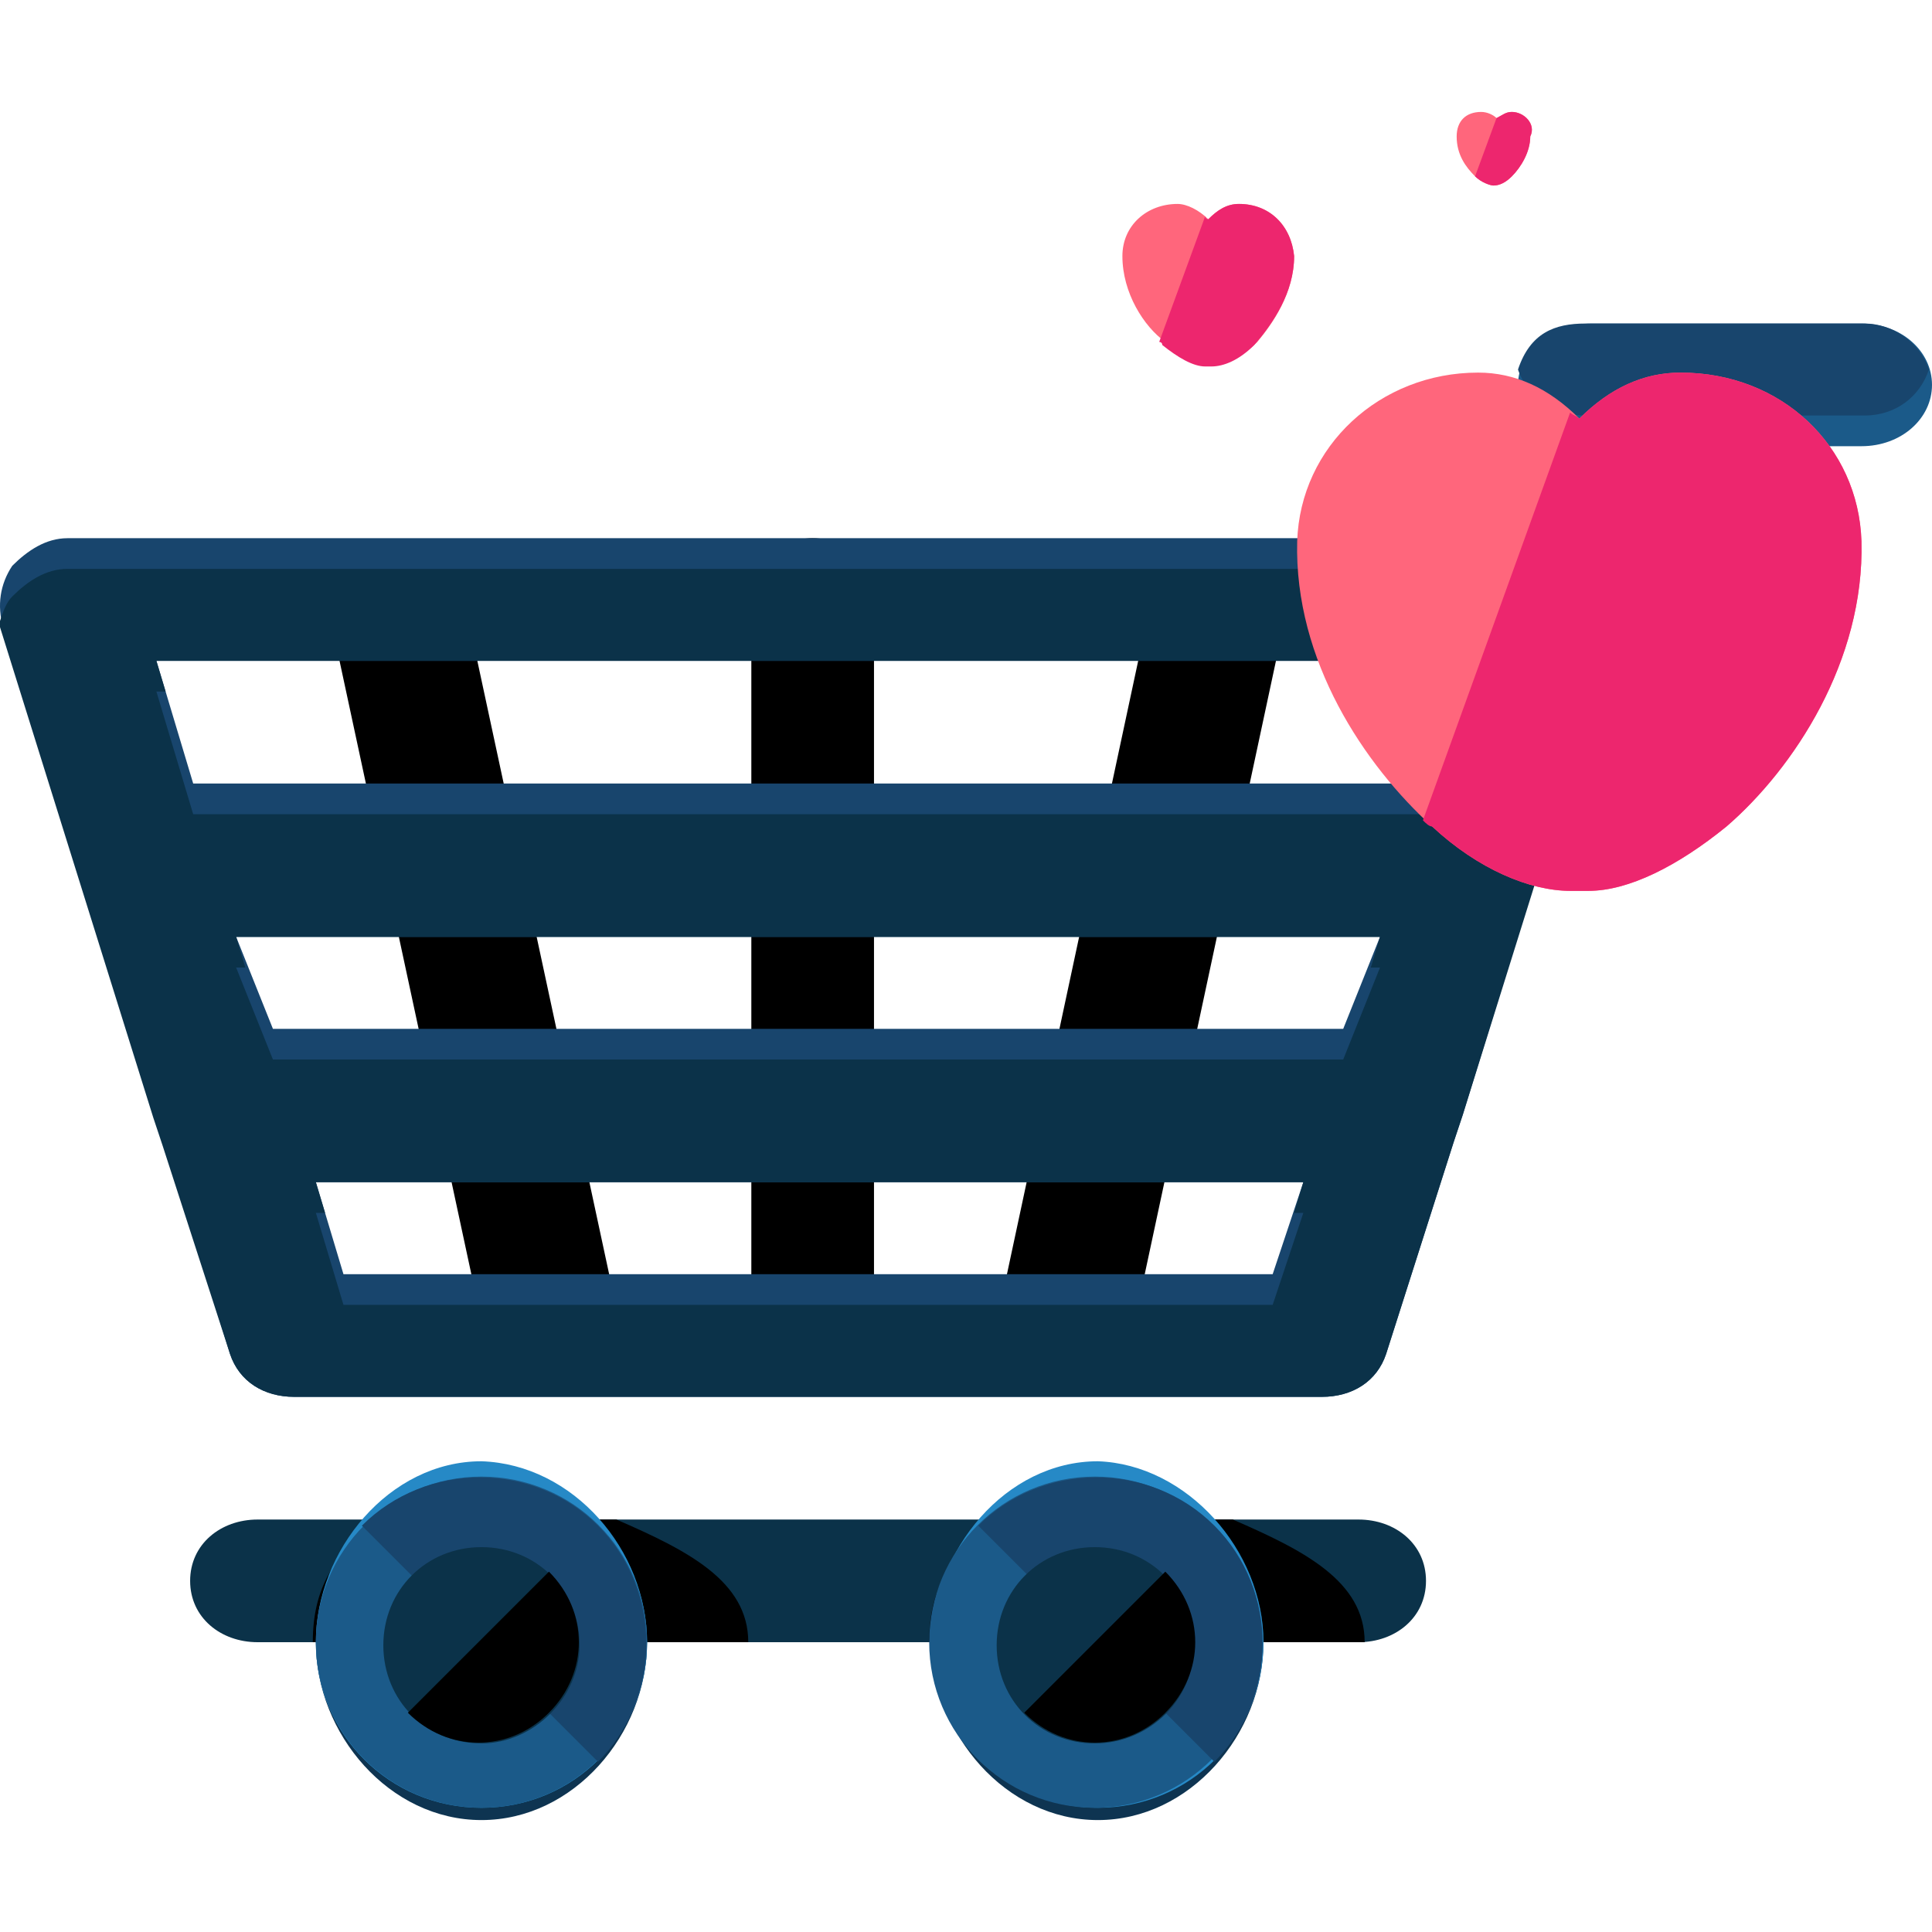
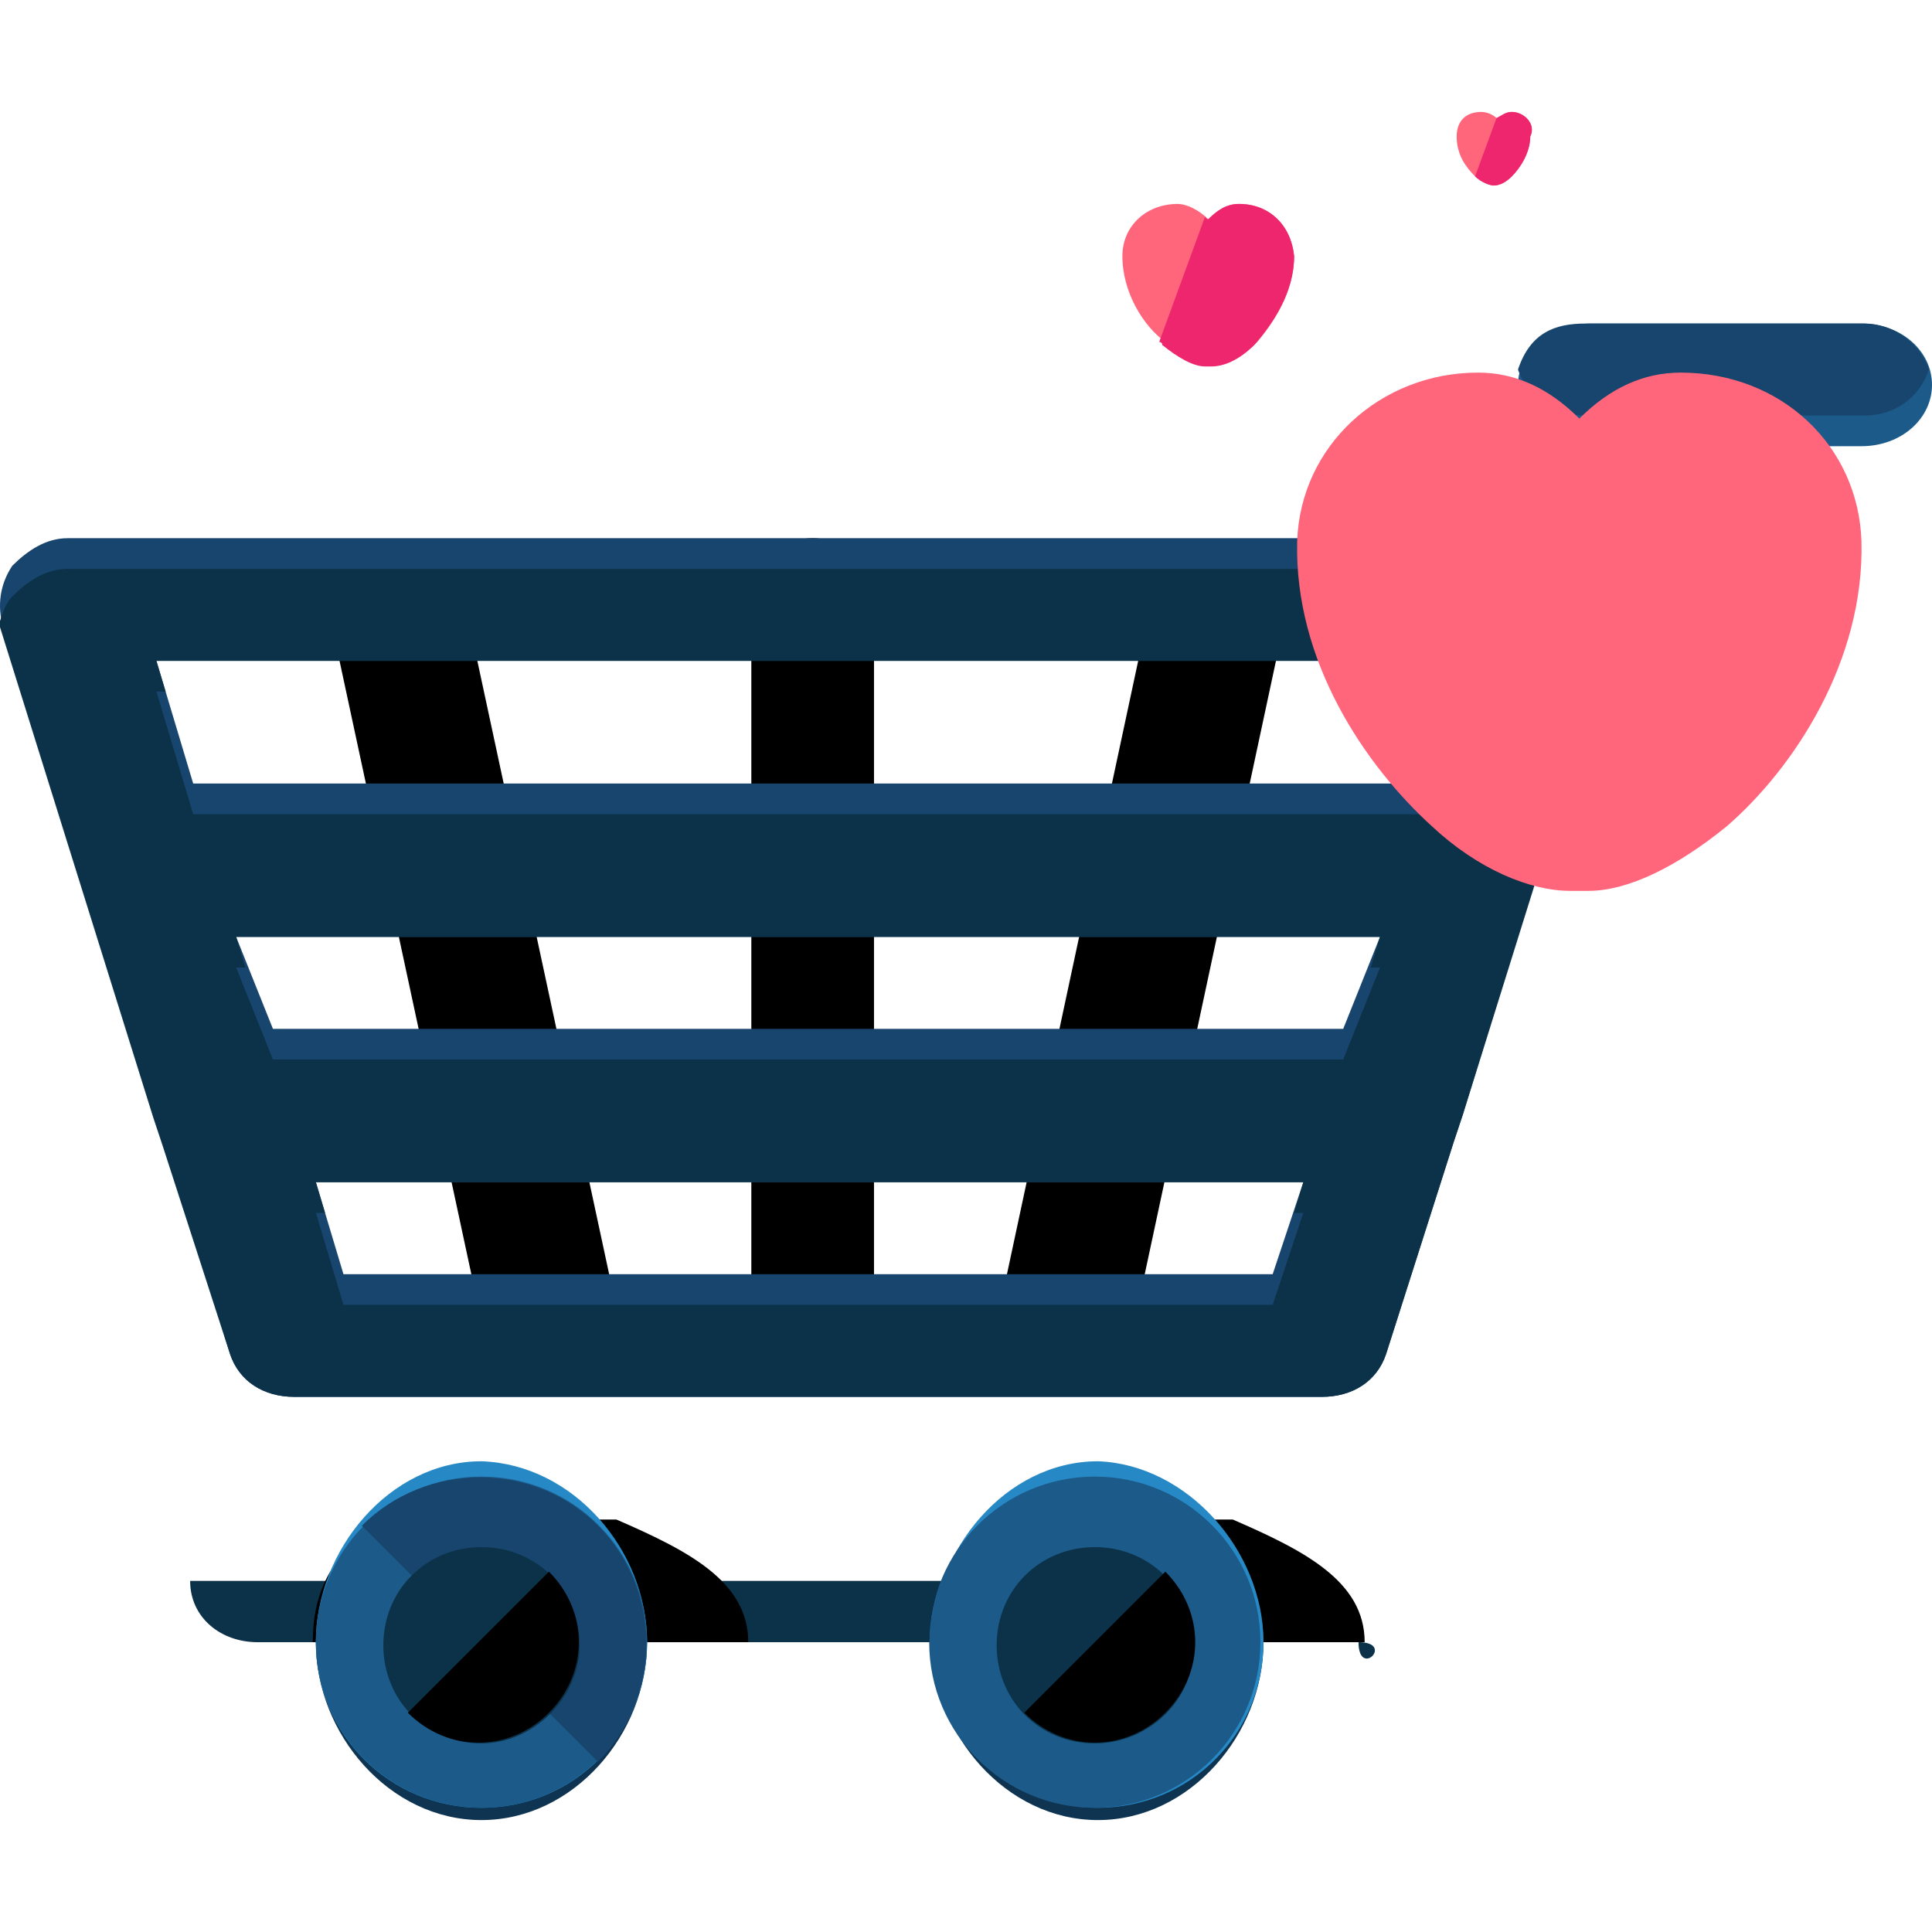
<svg xmlns="http://www.w3.org/2000/svg" height="800px" width="800px" version="1.1" id="Layer_1" viewBox="0 0 504 504" xml:space="preserve">
  <path d="M143.2,362c-8,0-15.2-5.6-16.8-13.6L87.2,166c-2.4-9.6,4-18.4,13.6-20.8c9.6-2.4,18.4,4,20.8,13.6l39.2,182.4  c1.6,9.6-4,18.4-13.6,20.8C145.6,362,144.8,362,143.2,362z" />
  <path d="M278.4,362c-0.8,0-2.4,0-4,0c-9.6-2.4-15.2-11.2-13.6-20.8L300,158c2.4-9.6,11.2-15.2,20.8-13.6  c9.6,2.4,15.2,11.2,13.6,20.8l-39.2,183.2C293.6,356.4,286.4,362,278.4,362z" />
  <path d="M212,358c-9.6,0-16-8-16-17.6V158c0-9.6,6.4-17.6,16-17.6s16,8,16,17.6v182.4C228,350.8,221.6,358,212,358z" />
  <path style="fill:#18456D;" d="M420.8,163.6c1.6-5.6,0.8-11.2-2.4-16c-3.2-4-8.8-7.2-14.4-7.2H17.6c-5.6,0-10.4,3.2-14.4,7.2  c-3.2,4.8-4,10.4-2.4,16l40,128l2.4,7.2L60,353.2c2.4,7.2,8.8,11.2,16.8,11.2h268c8,0,14.4-4,16.8-11.2l17.6-55.2l2.4-7.2  L420.8,163.6z M61.6,244.4H360l-9.6,24H71.2L61.6,244.4z M380.8,172.4l-9.6,32H50.4l-9.6-32H380.8z M89.6,332.4l-7.2-24H340l-8,24  H89.6z" />
  <g>
    <path style="fill:#0B3249;" d="M404,148.4H17.6c-5.6,0-10.4,3.2-14.4,7.2c-1.6,1.6-2.4,4-3.2,6.4c0,0,0,0.8,0,1.6l40,128l2.4,7.2   L60,353.2c2.4,7.2,8.8,11.2,16.8,11.2h268c8,0,14.4-4,16.8-11.2l17.6-55.2l2.4-7.2l40-128V162c-0.8-2.4-1.6-4.8-3.2-6.4   C415.2,151.6,409.6,148.4,404,148.4z M340,316.4l-8,24H89.6l-7.2-24h2.4l-2.4-8H340l-2.4,8H340z M360,252.4l-9.6,24H71.2l-9.6-24   H64l-2.4-8H360l-2.4,8H360z M380.8,180.4l-9.6,32H50.4l-9.6-32h2.4l-2.4-8h340l-2.4,8H380.8z" />
-     <path style="fill:#0B3249;" d="M354.4,428.4H67.2c-9.6,0-17.6-6.4-17.6-16s8-16,17.6-16h287.2c9.6,0,17.6,6.4,17.6,16   S364,428.4,354.4,428.4z" />
+     <path style="fill:#0B3249;" d="M354.4,428.4H67.2c-9.6,0-17.6-6.4-17.6-16h287.2c9.6,0,17.6,6.4,17.6,16   S364,428.4,354.4,428.4z" />
  </g>
  <path d="M81.6,428.4h113.6c0-16-16-24-34.4-32H99.2C88.8,404.4,81.6,412.4,81.6,428.4z" />
  <path style="fill:#0E3451;" d="M168.8,428.4c0,24-19.2,46.4-43.2,46.4s-43.2-22.4-43.2-46.4s19.2-43.2,43.2-43.2  S168.8,404.4,168.8,428.4z" />
  <path style="fill:#2689C6;" d="M168.8,428.4c0,24-19.2,43.2-43.2,43.2s-43.2-19.2-43.2-43.2s19.2-47.2,43.2-47.2  C149.6,382,168.8,404.4,168.8,428.4z" />
  <circle style="fill:#1B5A89;" cx="125.6" cy="428.4" r="43.2" />
  <path style="fill:#18456D;" d="M94.4,398c16.8-16.8,44.8-16.8,61.6,0s16.8,44.8,0,61.6" />
  <path style="fill:#0B3249;" d="M125.6,454.8c-14.4,0-25.6-11.2-25.6-25.6s11.2-25.6,25.6-25.6s25.6,11.2,25.6,25.6  C151.2,442.8,139.2,454.8,125.6,454.8z" />
  <path d="M143.2,410c10.4,10.4,10.4,26.4,0,36.8s-26.4,10.4-36.8,0" />
  <path d="M242.4,428.4H356c0-16-16-24-34.4-32H260C249.6,404.4,242.4,412.4,242.4,428.4z" />
  <path style="fill:#0E3451;" d="M329.6,428.4c0,24-19.2,46.4-43.2,46.4s-43.2-22.4-43.2-46.4s19.2-43.2,43.2-43.2  C309.6,385.2,329.6,404.4,329.6,428.4z" />
  <path style="fill:#2689C6;" d="M329.6,428.4c0,24-19.2,43.2-43.2,43.2s-43.2-19.2-43.2-43.2s19.2-47.2,43.2-47.2  C309.6,382,329.6,404.4,329.6,428.4z" />
  <circle style="fill:#1B5A89;" cx="285.6" cy="428.4" r="43.2" />
-   <path style="fill:#18456D;" d="M255.2,398c16.8-16.8,44.8-16.8,61.6,0c16.8,16.8,16.8,44.8,0,61.6" />
  <path style="fill:#0B3249;" d="M285.6,454.8c-14.4,0-25.6-11.2-25.6-25.6s11.2-25.6,25.6-25.6s25.6,11.2,25.6,25.6  C312,442.8,300,454.8,285.6,454.8z" />
  <path d="M304,410c10.4,10.4,10.4,26.4,0,36.8s-26.4,10.4-36.8,0" />
  <path style="fill:#1B5A89;" d="M504,100.4c0,8.8-8,16-18.4,16h-70.4c-10.4,0-19.2-7.2-19.2-16l0,0c0-8.8,8.8-16,19.2-16h70.4  C496,84.4,504,91.6,504,100.4L504,100.4z" />
  <path style="fill:#18456D;" d="M413.6,84.4c-8,0-14.4,2.4-17.6,12c2.4,7.2,9.6,12,17.6,12h72.8c8,0,14.4-4.8,16.8-12  c-2.4-7.2-9.6-12-16.8-12H413.6z" />
  <path style="fill:#FF667C;" d="M438.4,97.2c-9.6,0-18.4,4-26.4,12c-8-8-16.8-12-26.4-12c-25.6,0-46.4,19.2-47.2,44  c-0.8,31.2,17.6,58.4,35.2,74.4c12,11.2,25.6,16.8,36,16.8c0.8,0,1.6,0,2.4,0s1.6,0,2.4,0c10.4,0,23.2-6.4,36-16.8  c17.6-15.2,36-43.2,35.2-74.4C484.8,116.4,464.8,97.2,438.4,97.2z" />
-   <path style="fill:#ED266E;" d="M438.4,97.2c-9.6,0-18.4,4-26.4,12c-0.8-0.8-1.6-0.8-2.4-1.6L371.2,214c0.8,0.8,1.6,1.6,2.4,1.6  c12,11.2,25.6,16.8,36,16.8c0.8,0,1.6,0,2.4,0s1.6,0,2.4,0c10.4,0,23.2-6.4,36-16.8c17.6-15.2,36-43.2,35.2-74.4  C484.8,116.4,464.8,97.2,438.4,97.2z" />
  <path style="fill:#FF667C;" d="M323.2,53.2c-3.2,0-5.6,1.6-8,4c-2.4-2.4-5.6-4-8-4c-8,0-14.4,5.6-14.4,13.6  c0,9.6,5.6,18.4,11.2,22.4c4,3.2,8,5.6,11.2,5.6h0.8h0.8c3.2,0,7.2-1.6,11.2-5.6c4-4.8,9.6-12.8,9.6-22.4  C336.8,58.8,331.2,53.2,323.2,53.2z" />
  <path style="fill:#ED266E;" d="M323.2,53.2c-3.2,0-5.6,1.6-8,4c0,0-0.8,0-0.8-0.8l-12,32.8c0,0,0.8,0,0.8,0.8c4,3.2,8,5.6,11.2,5.6  h0.8h0.8c3.2,0,7.2-1.6,11.2-5.6c4.8-5.6,10.4-13.6,10.4-23.2C336.8,58.8,331.2,53.2,323.2,53.2z" />
  <path style="fill:#FF667C;" d="M394.4,29.2c-1.6,0-2.4,0.8-4,1.6c-0.8-0.8-2.4-1.6-4-1.6c-4,0-6.4,2.4-6.4,6.4c0,4.8,2.4,8,4.8,10.4  c1.6,1.6,4,2.4,4.8,2.4l0,0l0,0c1.6,0,3.2-0.8,4.8-2.4c2.4-2.4,4.8-6.4,4.8-10.4C400.8,32.4,397.6,29.2,394.4,29.2z" />
  <path style="fill:#ED266E;" d="M394.4,29.2c-1.6,0-2.4,0.8-4,1.6l0,0L384.8,46l0,0c1.6,1.6,4,2.4,4.8,2.4l0,0l0,0  c1.6,0,3.2-0.8,4.8-2.4c2.4-2.4,4.8-6.4,4.8-10.4C400.8,32.4,397.6,29.2,394.4,29.2z" />
</svg>